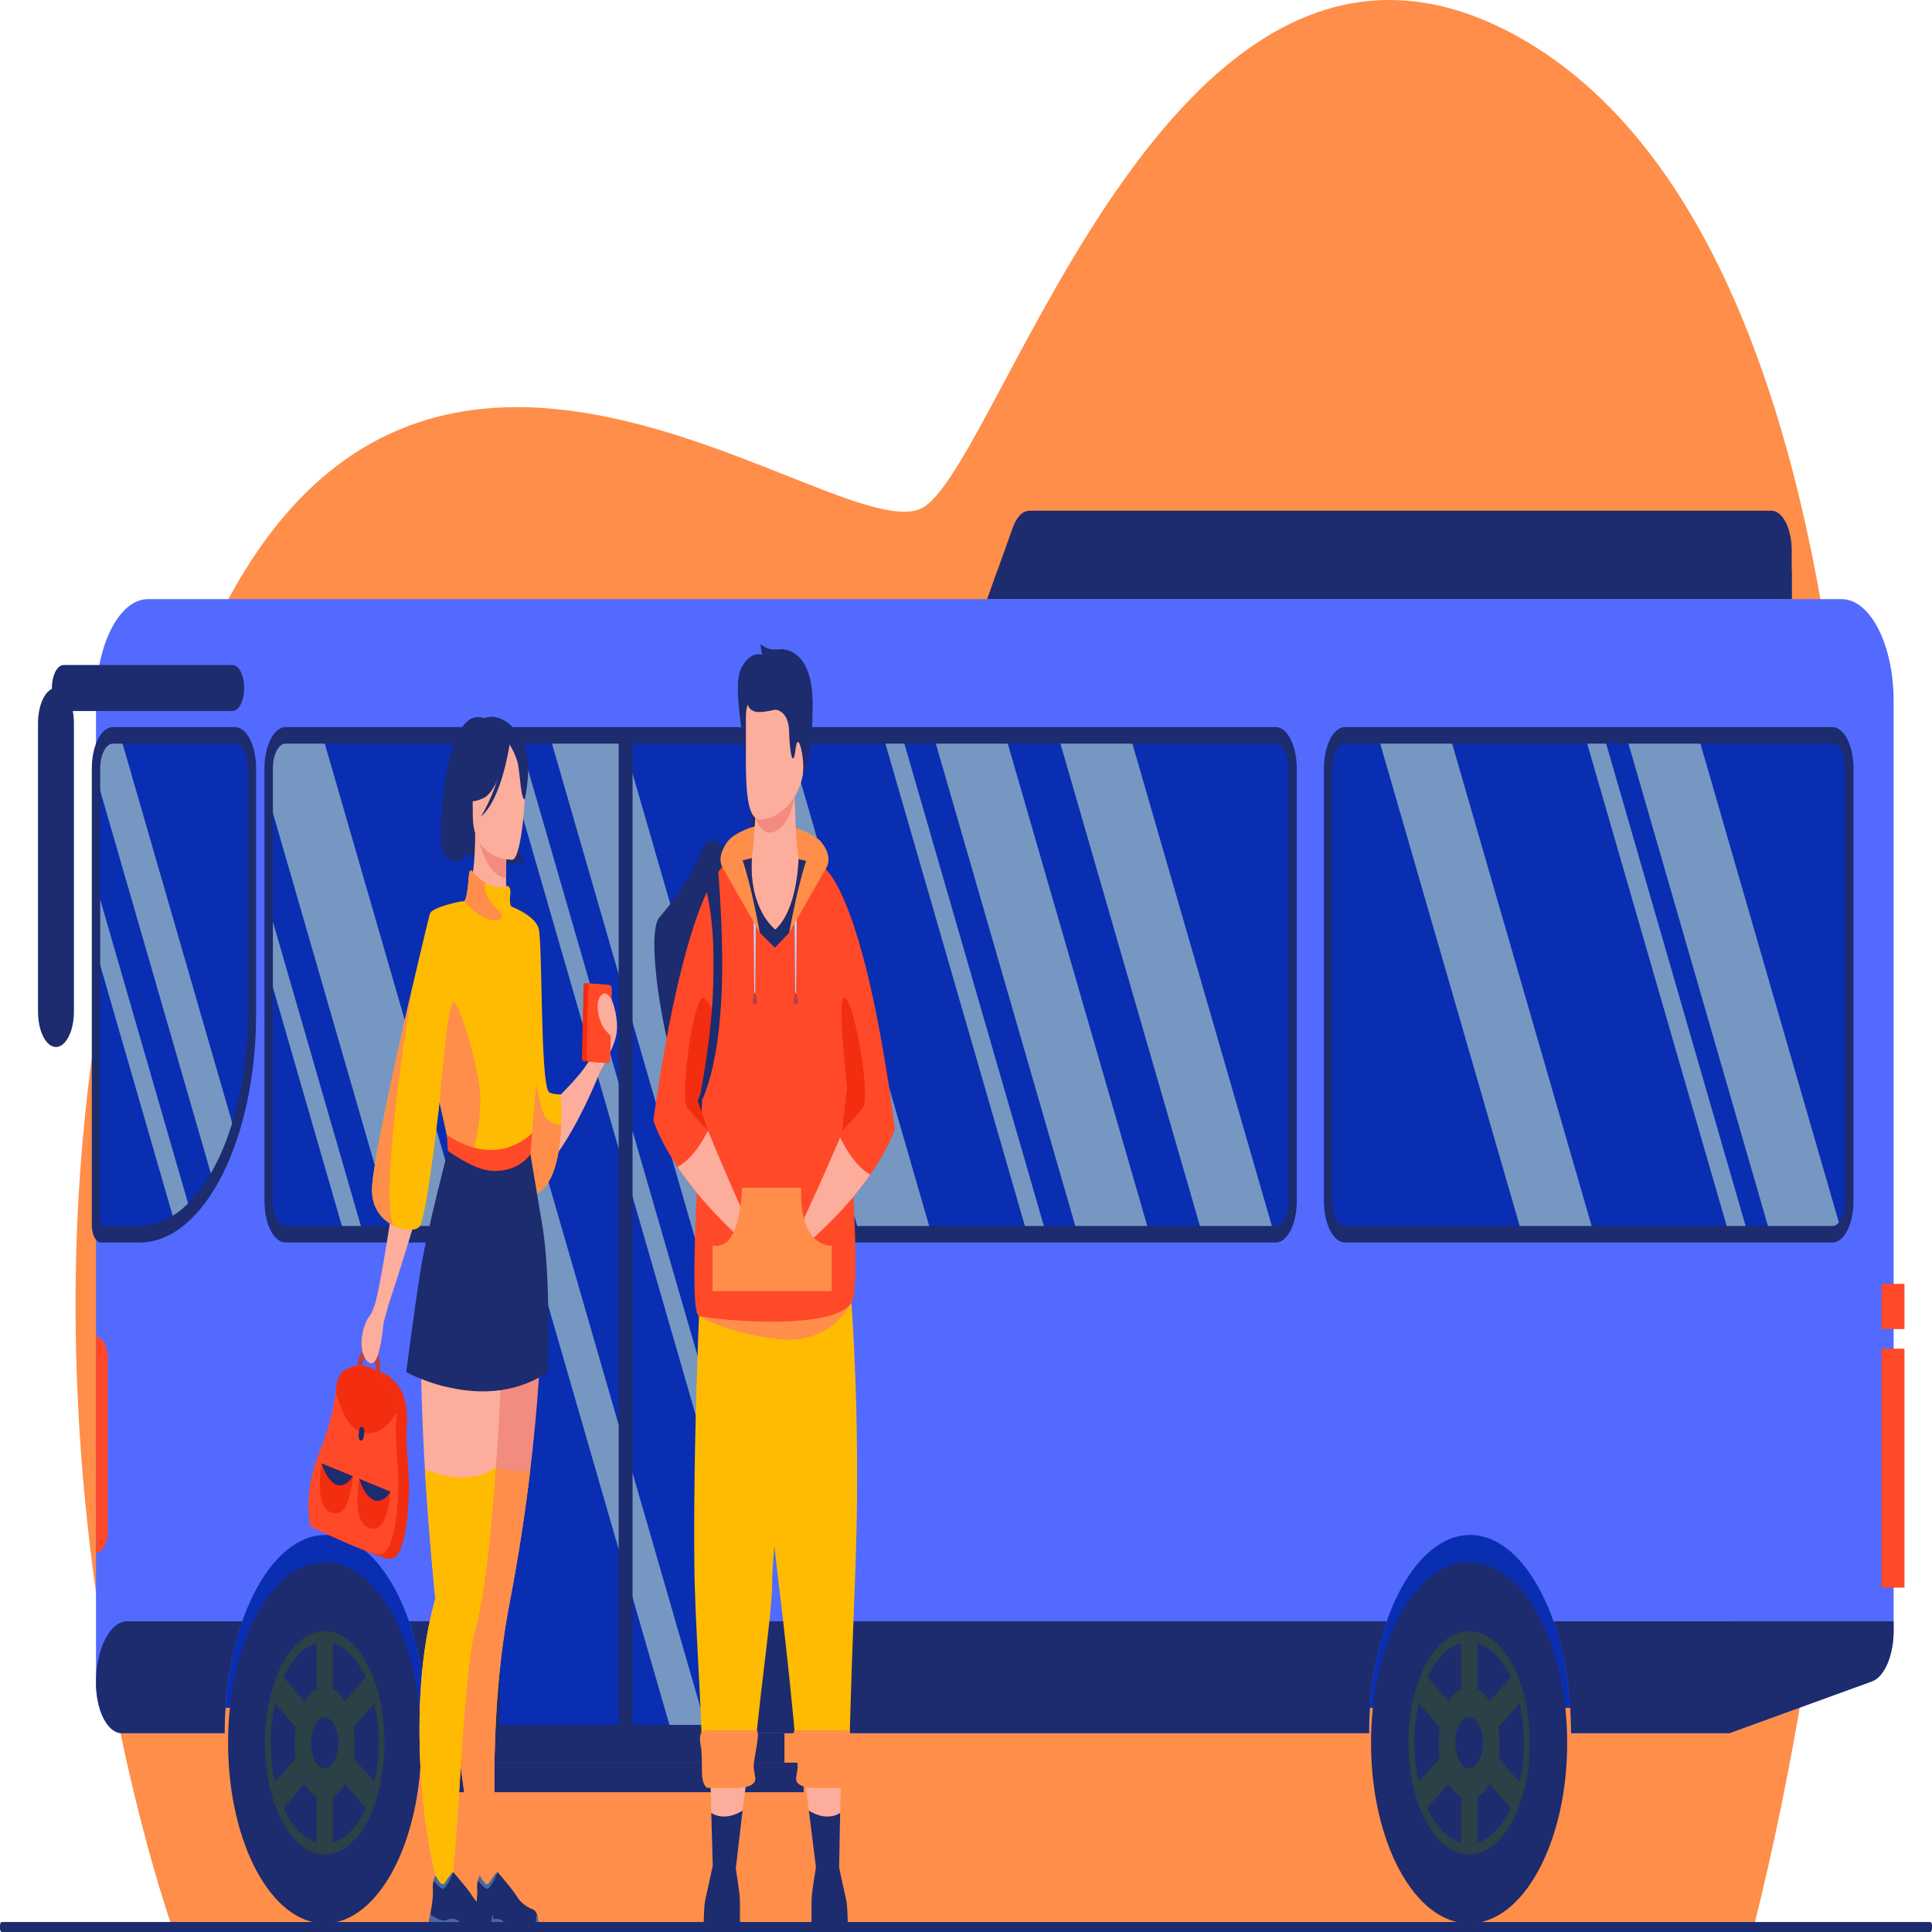
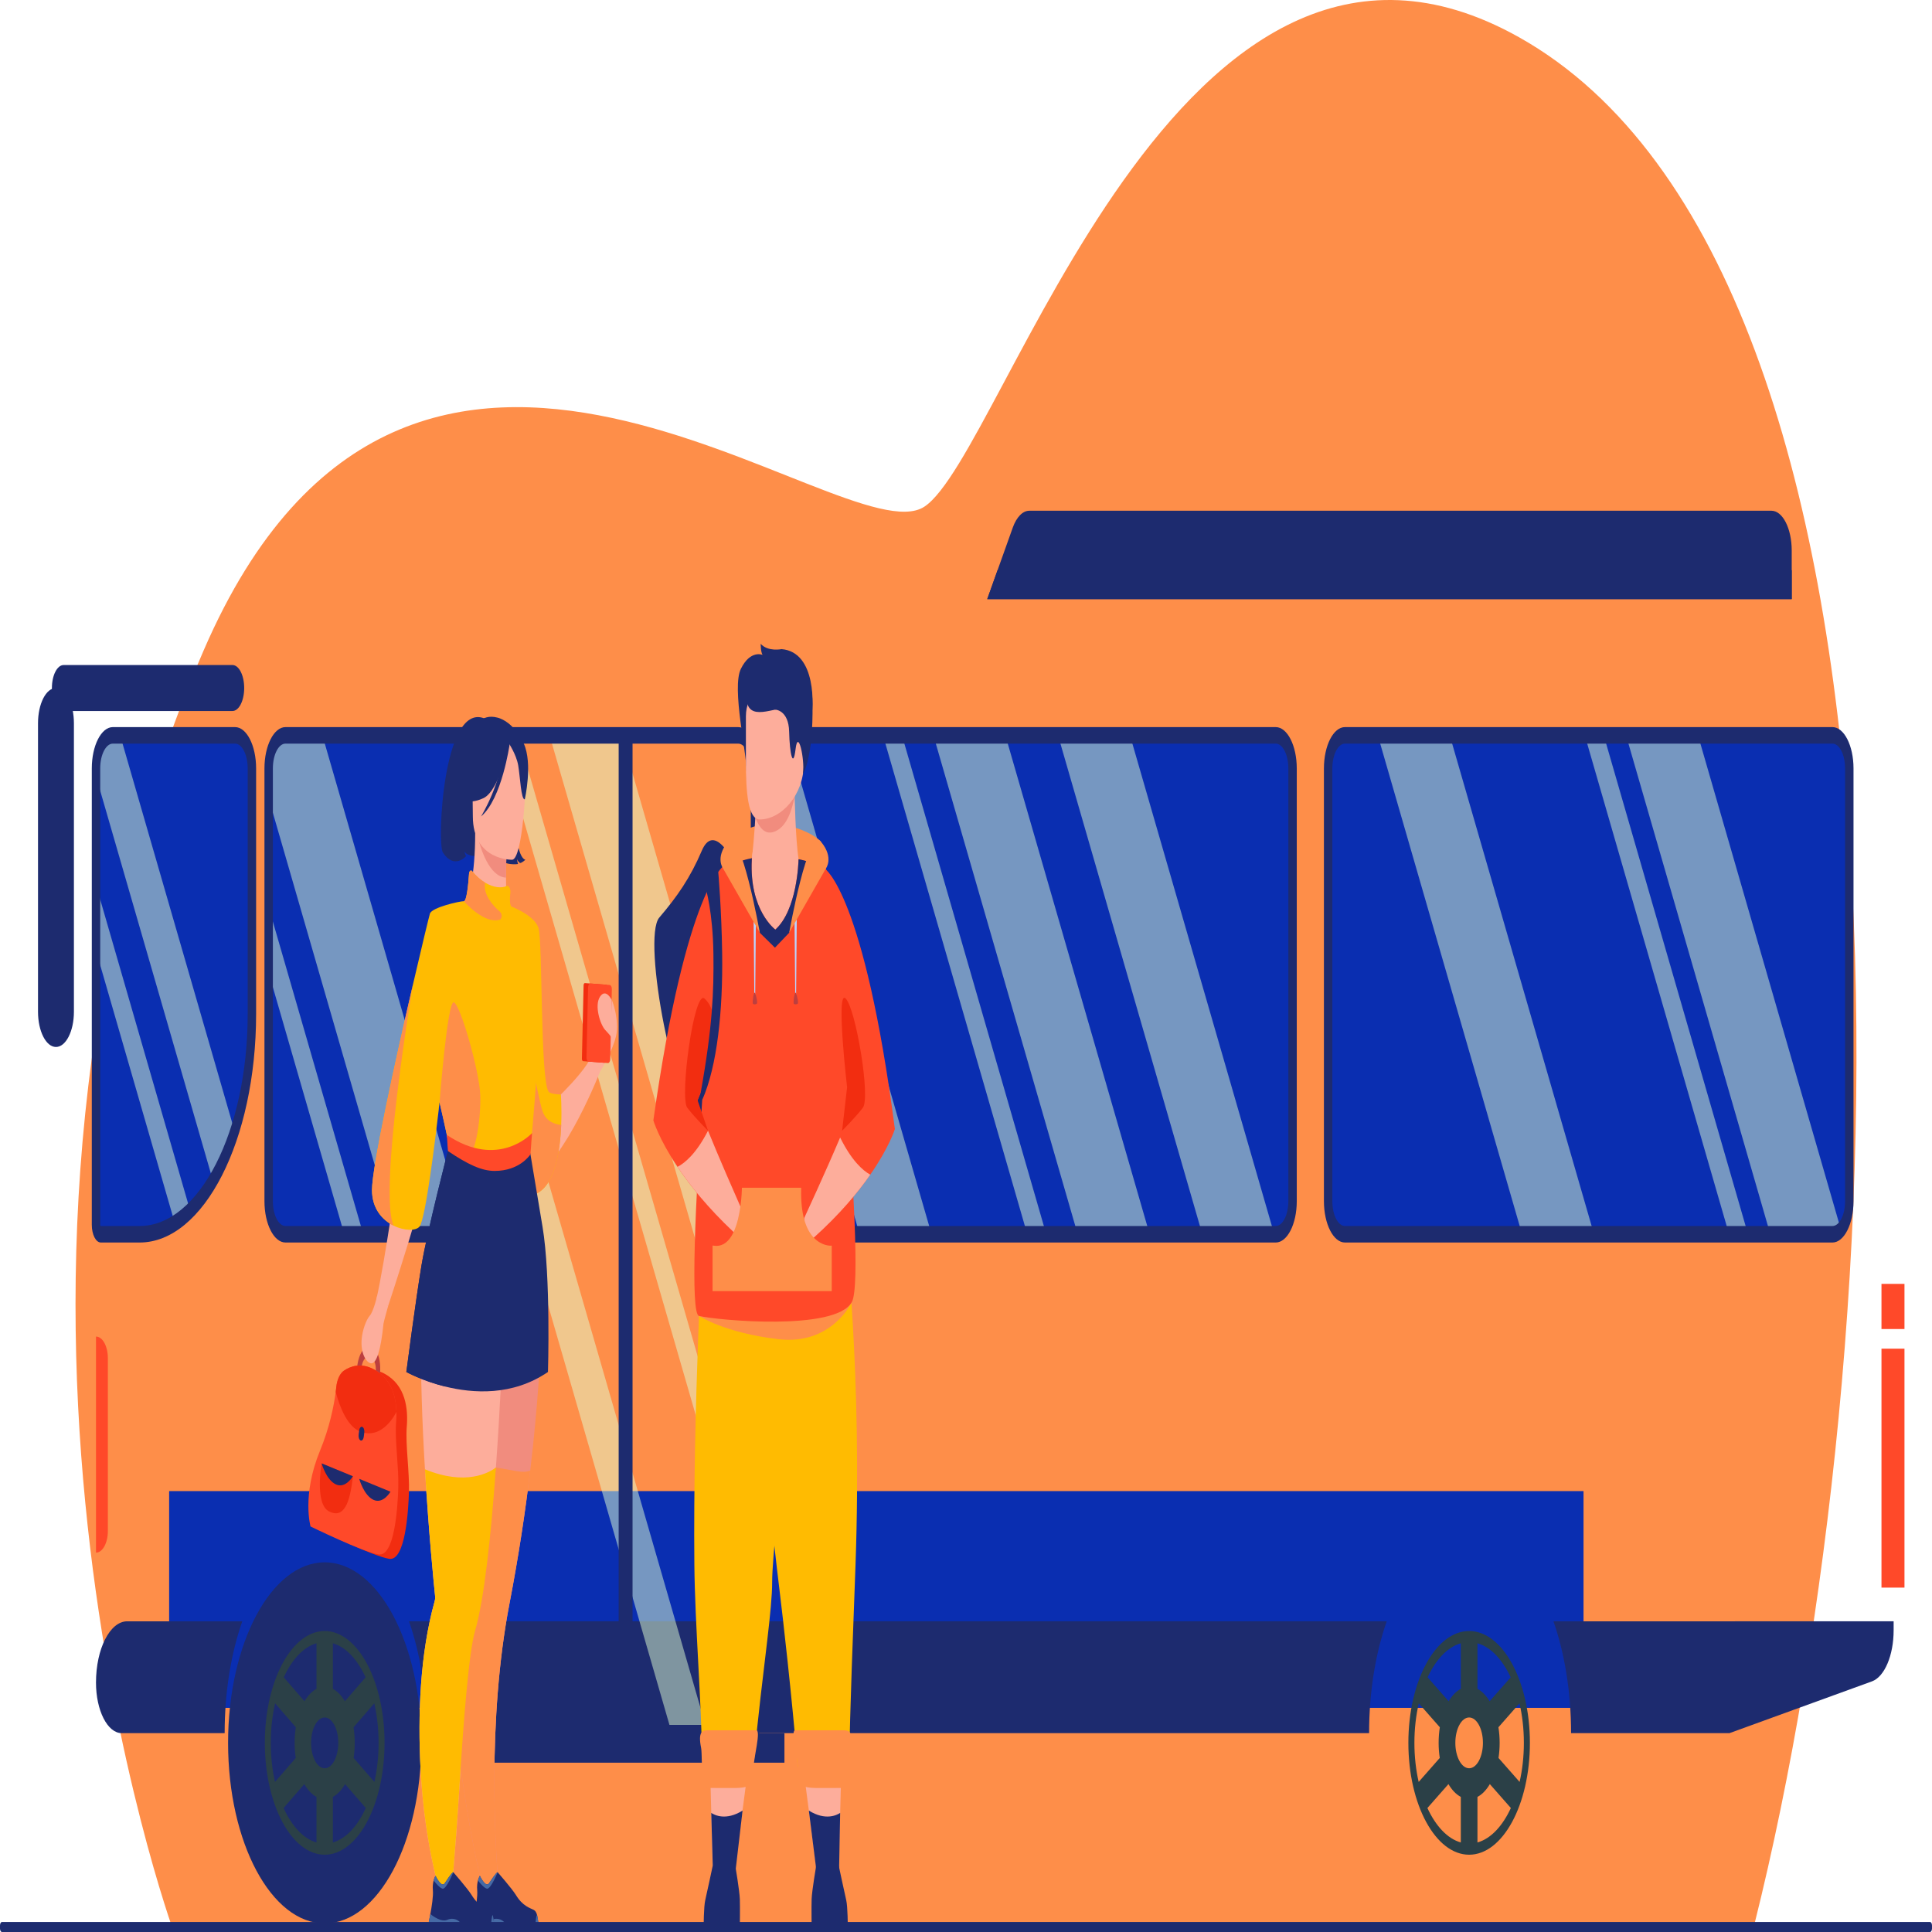
<svg xmlns="http://www.w3.org/2000/svg" width="512" height="512" viewBox="0 0 512 512" fill="none">
  <path d="M46.056 512C46.056 512 -17.5 337.625 53.966 172.374C109.105 44.873 223.722 148.276 244.973 134.27C266.222 120.263 311.983 -40.918 402.542 9.86C514.655 72.725 503.599 355.558 464.95 509.899L46.056 512Z" fill="#FE8E49" />
  <path d="M44.824 452.598L419.652 452.598V395.155L44.824 395.155V452.598Z" fill="#0A2EB1" />
  <path d="M86.045 509.719C100.183 509.719 111.645 488.3 111.645 461.877C111.645 435.455 100.183 414.036 86.045 414.036C71.906 414.036 60.444 435.455 60.444 461.877C60.444 488.3 71.906 509.719 86.045 509.719Z" fill="#1D2B6F" />
  <path d="M70.185 461.878C70.185 478.249 77.286 491.52 86.046 491.52C94.805 491.52 101.907 478.249 101.907 461.878C101.907 445.508 94.805 432.237 86.046 432.237C77.286 432.237 70.185 445.508 70.185 461.878ZM83.873 447.561C82.676 448.195 81.593 449.334 80.697 450.852L75.2 444.508C77.374 439.771 80.418 436.47 83.873 435.485V447.561H83.873ZM96.891 444.509L91.394 450.853C90.498 449.334 89.415 448.195 88.218 447.562V435.486C91.672 436.47 94.717 439.772 96.891 444.509ZM93.716 465.879C93.905 464.606 94.009 463.265 94.009 461.878C94.009 460.443 93.898 459.056 93.695 457.742L99.19 451.4C99.925 454.617 100.333 458.158 100.333 461.878C100.333 465.55 99.936 469.047 99.219 472.231L93.716 465.879ZM88.218 476.195C89.44 475.549 90.542 474.374 91.449 472.807L96.939 479.144C94.762 483.937 91.698 487.279 88.218 488.271V476.195ZM86.046 468.608C84.057 468.608 82.445 465.595 82.445 461.878C82.445 458.162 84.057 455.149 86.046 455.149C88.034 455.149 89.647 458.162 89.647 461.878C89.647 465.595 88.034 468.608 86.046 468.608ZM75.152 479.144L80.643 472.807C81.549 474.374 82.651 475.549 83.873 476.195V488.271C80.394 487.279 77.329 483.937 75.152 479.144ZM72.873 472.231C72.155 469.047 71.758 465.55 71.758 461.878C71.758 458.158 72.166 454.617 72.902 451.4L78.396 457.742C78.193 459.056 78.082 460.443 78.082 461.878C78.082 463.265 78.186 464.606 78.376 465.879L72.873 472.231Z" fill="#2B4047" />
-   <path d="M389.329 509.72C403.683 509.72 415.32 488.301 415.32 461.878C415.32 435.456 403.683 414.037 389.329 414.037C374.975 414.037 363.339 435.456 363.339 461.878C363.339 488.301 374.975 509.72 389.329 509.72Z" fill="#1D2B6F" />
  <path d="M373.233 461.878C373.233 478.249 380.443 491.52 389.336 491.52C398.23 491.52 405.439 478.249 405.439 461.878C405.439 445.508 398.23 432.237 389.336 432.237C380.443 432.237 373.233 445.508 373.233 461.878ZM387.131 447.561C385.915 448.194 384.816 449.333 383.906 450.852L378.325 444.508C380.533 439.771 383.624 436.47 387.131 435.485V447.561ZM400.347 444.509L394.767 450.853C393.857 449.334 392.757 448.195 391.542 447.562V435.486C395.049 436.47 398.14 439.772 400.347 444.509ZM397.123 465.879C397.316 464.605 397.421 463.265 397.421 461.878C397.421 460.443 397.309 459.056 397.102 457.742L402.681 451.4C403.427 454.617 403.841 458.158 403.841 461.878C403.841 465.55 403.438 469.047 402.71 472.231L397.123 465.879ZM391.542 476.195C392.782 475.549 393.901 474.374 394.822 472.808L400.396 479.145C398.185 483.938 395.075 487.28 391.542 488.272L391.542 476.195ZM389.336 468.608C387.317 468.608 385.681 465.595 385.681 461.878C385.681 458.162 387.317 455.149 389.336 455.149C391.355 455.149 392.992 458.162 392.992 461.878C392.992 465.595 391.355 468.608 389.336 468.608ZM378.277 479.144L383.851 472.807C384.772 474.374 385.891 475.549 387.131 476.194V488.271C383.598 487.279 380.487 483.937 378.277 479.144ZM375.963 472.231C375.234 469.047 374.831 465.55 374.831 461.878C374.831 458.158 375.246 454.617 375.992 451.4L381.57 457.742C381.364 459.056 381.252 460.443 381.252 461.878C381.252 463.265 381.357 464.606 381.55 465.879L375.963 472.231Z" fill="#2B4047" />
  <path d="M261.628 158.774H474.823V145.879C474.823 140.064 472.422 135.351 469.459 135.351H272.779C271.03 135.351 269.39 137.026 268.386 139.839L261.628 158.774Z" fill="#1D2B6F" />
  <path d="M474.823 151.109V158.775H261.628L264.364 151.109H474.823Z" fill="#1D2B6F" />
-   <path d="M39.22 158.774H488.054C495.664 158.774 501.833 170.882 501.833 185.819V432.042C501.833 438.679 499.42 444.371 496.095 445.579L458.318 459.306H416.349C416.349 430.297 404.368 406.782 389.589 406.782C374.809 406.782 362.827 430.298 362.827 459.306H113.059C113.059 430.297 101.078 406.782 86.299 406.782C71.519 406.782 59.538 430.298 59.538 459.306H32.27C28.499 459.306 25.441 453.306 25.441 445.904V185.818C25.441 170.882 31.61 158.774 39.22 158.774Z" fill="#536AFF" />
  <path d="M64.202 429.664C61.258 438.1 59.535 448.307 59.535 459.305H32.267C28.495 459.305 25.439 453.305 25.439 445.903C25.439 436.934 29.143 429.664 33.712 429.664H64.202Z" fill="#1D2B6F" />
  <path d="M501.832 429.663V432.041C501.832 438.678 499.42 444.37 496.095 445.578L458.317 459.305H416.349C416.349 448.307 414.626 438.1 411.682 429.664L501.832 429.663Z" fill="#1D2B6F" />
  <path d="M367.493 429.663C364.549 438.1 362.826 448.307 362.826 459.304H113.058C113.058 448.307 111.335 438.1 108.391 429.663H367.493Z" fill="#1D2B6F" />
  <path d="M498.611 420.734H504.706V357.413H498.611V420.734Z" fill="#FF4929" />
  <path d="M498.611 352.207H504.706V340.243H498.611V352.207Z" fill="#FF4929" />
  <path d="M25.441 411.464C27.176 411.464 28.583 408.909 28.583 405.757V359.911C28.583 356.759 27.176 354.204 25.441 354.204V411.464Z" fill="#FF4929" />
  <path d="M337.905 327.093H209.062C206.501 327.093 204.426 323.322 204.426 318.671V203.302C204.426 198.65 206.501 194.879 209.062 194.879H337.905C340.465 194.879 342.541 198.65 342.541 203.302V318.671C342.541 323.322 340.465 327.093 337.905 327.093Z" fill="#1D2B6F" />
  <path d="M123.028 327.093H75.833C73.273 327.093 71.197 323.322 71.197 318.671V203.302C71.197 198.65 73.273 194.879 75.833 194.879H123.028C125.588 194.879 127.663 198.65 127.663 203.302V318.671C127.663 323.322 125.588 327.093 123.028 327.093Z" fill="#1D2B6F" />
  <path d="M35.835 327.093H25.441V203.302C25.441 198.65 27.517 194.879 30.077 194.879H62.12C64.68 194.879 66.756 198.65 66.756 203.302V270.919C66.756 301.943 52.912 327.093 35.835 327.093Z" fill="#1D2B6F" />
  <path d="M337.905 327.093H209.062C206.501 327.093 204.426 323.322 204.426 318.671V203.302C204.426 198.65 206.501 194.879 209.062 194.879H337.905C340.465 194.879 342.541 198.65 342.541 203.302V318.671C342.541 323.322 340.465 327.093 337.905 327.093Z" fill="#0A2EB1" />
  <path d="M123.028 327.093H75.833C73.273 327.093 71.197 323.322 71.197 318.671V203.302C71.197 198.65 73.273 194.879 75.833 194.879H123.028C125.588 194.879 127.663 198.65 127.663 203.302V318.671C127.663 323.322 125.588 327.093 123.028 327.093Z" fill="#0A2EB1" />
  <path d="M35.835 327.093H25.441V203.302C25.441 198.65 27.517 194.879 30.077 194.879H62.12C64.68 194.879 66.756 198.65 66.756 203.302V270.919C66.756 301.943 52.912 327.093 35.835 327.093Z" fill="#0A2EB1" />
  <path d="M485.449 327.093H356.606C354.045 327.093 351.97 323.322 351.97 318.671V203.302C351.97 198.65 354.045 194.879 356.606 194.879H485.449C488.009 194.879 490.085 198.65 490.085 203.302V318.671C490.085 323.322 488.009 327.093 485.449 327.093Z" fill="#1D2B6F" />
  <path d="M485.449 327.093H356.606C354.045 327.093 351.97 323.322 351.97 318.671V203.302C351.97 198.65 354.045 194.879 356.606 194.879H485.449C488.009 194.879 490.085 198.65 490.085 203.302V318.671C490.085 323.322 488.009 327.093 485.449 327.093Z" fill="#0A2EB1" />
-   <path d="M135.851 194.879H169.223H173.172H195.617C198.08 194.879 200.077 198.798 200.077 203.633V459.306H173.172H169.223H131.391V203.633C131.391 198.798 133.387 194.879 135.851 194.879Z" fill="#0A2EB1" />
  <mask id="mask0_65_3154" style="mask-type:luminance" maskUnits="userSpaceOnUse" x="204" y="194" width="139" height="134">
    <path d="M337.905 327.093H209.062C206.501 327.093 204.426 323.322 204.426 318.671V203.302C204.426 198.65 206.501 194.879 209.062 194.879H337.905C340.465 194.879 342.541 198.65 342.541 203.302V318.671C342.541 323.322 340.465 327.093 337.905 327.093Z" fill="white" />
  </mask>
  <g mask="url(#mask0_65_3154)">
    <path opacity="0.5" d="M339.567 399.514H358.634L274.676 109.162H255.609L339.567 399.514Z" fill="#E3FFD2" />
  </g>
  <mask id="mask1_65_3154" style="mask-type:luminance" maskUnits="userSpaceOnUse" x="204" y="194" width="139" height="134">
    <path d="M337.905 327.093H209.062C206.501 327.093 204.426 323.322 204.426 318.671V203.302C204.426 198.65 206.501 194.879 209.062 194.879H337.905C340.465 194.879 342.541 198.65 342.541 203.302V318.671C342.541 323.322 340.465 327.093 337.905 327.093Z" fill="white" />
  </mask>
  <g mask="url(#mask1_65_3154)">
    <path opacity="0.5" d="M308.467 406.163H327.533L243.575 115.81H224.509L308.467 406.163Z" fill="#E3FFD2" />
  </g>
  <mask id="mask2_65_3154" style="mask-type:luminance" maskUnits="userSpaceOnUse" x="204" y="194" width="139" height="134">
    <path d="M337.905 327.093H209.062C206.501 327.093 204.426 323.322 204.426 318.671V203.302C204.426 198.65 206.501 194.879 209.062 194.879H337.905C340.465 194.879 342.541 198.65 342.541 203.302V318.671C342.541 323.322 340.465 327.093 337.905 327.093Z" fill="white" />
  </mask>
  <g mask="url(#mask2_65_3154)">
    <path opacity="0.5" d="M252.382 412.071H271.448L187.49 121.719H168.424L252.382 412.071Z" fill="#E3FFD2" />
  </g>
  <mask id="mask3_65_3154" style="mask-type:luminance" maskUnits="userSpaceOnUse" x="204" y="194" width="139" height="134">
    <path d="M337.905 327.093H209.062C206.501 327.093 204.426 323.322 204.426 318.671V203.302C204.426 198.65 206.501 194.879 209.062 194.879H337.905C340.465 194.879 342.541 198.65 342.541 203.302V318.671C342.541 323.322 340.465 327.093 337.905 327.093Z" fill="white" />
  </mask>
  <g mask="url(#mask3_65_3154)">
    <path opacity="0.5" d="M296.638 411.465H301.665L217.707 121.112H212.68L296.638 411.465Z" fill="#E3FFD2" />
  </g>
  <mask id="mask4_65_3154" style="mask-type:luminance" maskUnits="userSpaceOnUse" x="71" y="194" width="57" height="134">
    <path d="M123.022 327.091H75.827C73.267 327.091 71.191 323.32 71.191 318.669V203.3C71.191 198.648 73.267 194.878 75.827 194.878H123.022C125.582 194.878 127.658 198.649 127.658 203.3V318.669C127.658 323.32 125.582 327.091 123.022 327.091Z" fill="white" />
  </mask>
  <g mask="url(#mask4_65_3154)">
    <path opacity="0.5" d="M121.226 384.558H140.292L56.334 94.205H37.268L121.226 384.558Z" fill="#E3FFD2" />
  </g>
  <mask id="mask5_65_3154" style="mask-type:luminance" maskUnits="userSpaceOnUse" x="71" y="194" width="57" height="134">
    <path d="M123.022 327.091H75.827C73.267 327.091 71.191 323.32 71.191 318.669V203.3C71.191 198.648 73.267 194.878 75.827 194.878H123.022C125.582 194.878 127.658 198.649 127.658 203.3V318.669C127.658 323.32 125.582 327.091 123.022 327.091Z" fill="white" />
  </mask>
  <g mask="url(#mask5_65_3154)">
    <path opacity="0.5" d="M109.394 389.86H114.421L30.463 99.507H25.436L109.394 389.86Z" fill="#E3FFD2" />
  </g>
  <mask id="mask6_65_3154" style="mask-type:luminance" maskUnits="userSpaceOnUse" x="25" y="194" width="42" height="134">
    <path d="M35.828 327.091H25.434V203.3C25.434 198.648 27.509 194.877 30.07 194.877H62.112C64.672 194.877 66.748 198.648 66.748 203.3V270.917C66.748 301.941 52.904 327.091 35.828 327.091Z" fill="white" />
  </mask>
  <g mask="url(#mask6_65_3154)">
    <path opacity="0.5" d="M75.627 379.256H85.16L1.202 88.903H-8.331L75.627 379.256Z" fill="#E3FFD2" />
  </g>
  <mask id="mask7_65_3154" style="mask-type:luminance" maskUnits="userSpaceOnUse" x="25" y="194" width="42" height="134">
    <path d="M35.828 327.091H25.434V203.3C25.434 198.648 27.509 194.877 30.07 194.877H62.112C64.672 194.877 66.748 198.648 66.748 203.3V270.917C66.748 301.941 52.904 327.091 35.828 327.091Z" fill="white" />
  </mask>
  <g mask="url(#mask7_65_3154)">
    <path opacity="0.5" d="M63.798 384.558H68.825L-15.133 94.205H-20.16L63.798 384.558Z" fill="#E3FFD2" />
  </g>
  <mask id="mask8_65_3154" style="mask-type:luminance" maskUnits="userSpaceOnUse" x="351" y="194" width="140" height="134">
    <path d="M485.454 327.091H356.611C354.05 327.091 351.975 323.32 351.975 318.669V203.3C351.975 198.648 354.05 194.878 356.611 194.878H485.454C488.014 194.878 490.09 198.649 490.09 203.3V318.669C490.09 323.32 488.014 327.091 485.454 327.091Z" fill="white" />
  </mask>
  <g mask="url(#mask8_65_3154)">
    <path opacity="0.5" d="M489.21 396.45H508.277L424.319 106.097H405.252L489.21 396.45Z" fill="#E3FFD2" />
  </g>
  <mask id="mask9_65_3154" style="mask-type:luminance" maskUnits="userSpaceOnUse" x="351" y="194" width="140" height="134">
    <path d="M485.454 327.091H356.611C354.05 327.091 351.975 323.32 351.975 318.669V203.3C351.975 198.648 354.05 194.878 356.611 194.878H485.454C488.014 194.878 490.09 198.649 490.09 203.3V318.669C490.09 323.32 488.014 327.091 485.454 327.091Z" fill="white" />
  </mask>
  <g mask="url(#mask9_65_3154)">
    <path opacity="0.5" d="M423.424 396.45H442.49L358.532 106.097H339.466L423.424 396.45Z" fill="#E3FFD2" />
  </g>
  <mask id="mask10_65_3154" style="mask-type:luminance" maskUnits="userSpaceOnUse" x="351" y="194" width="140" height="134">
    <path d="M485.454 327.091H356.611C354.05 327.091 351.975 323.32 351.975 318.669V203.3C351.975 198.648 354.05 194.878 356.611 194.878H485.454C488.014 194.878 490.09 198.649 490.09 203.3V318.669C490.09 323.32 488.014 327.091 485.454 327.091Z" fill="white" />
  </mask>
  <g mask="url(#mask10_65_3154)">
    <path opacity="0.5" d="M478.278 396.45H483.298L399.34 106.097H394.32L478.278 396.45Z" fill="#E3FFD2" />
  </g>
  <mask id="mask11_65_3154" style="mask-type:luminance" maskUnits="userSpaceOnUse" x="131" y="194" width="70" height="266">
    <path d="M135.851 194.879H169.223H173.172H195.617C198.08 194.879 200.077 198.798 200.077 203.633V459.306H173.172H169.223H131.391V203.633C131.391 198.798 133.387 194.879 135.851 194.879Z" fill="white" />
  </mask>
  <g mask="url(#mask11_65_3154)">
    <path opacity="0.5" d="M224.467 467.464H243.533L159.575 177.112H140.509L224.467 467.464Z" fill="#E3FFD2" />
  </g>
  <mask id="mask12_65_3154" style="mask-type:luminance" maskUnits="userSpaceOnUse" x="131" y="194" width="70" height="266">
    <path d="M135.851 194.879H169.223H173.172H195.617C198.08 194.879 200.077 198.798 200.077 203.633V459.306H173.172H169.223H131.391V203.633C131.391 198.798 133.387 194.879 135.851 194.879Z" fill="white" />
  </mask>
  <g mask="url(#mask12_65_3154)">
    <path opacity="0.5" d="M212.638 472.766H217.665L133.707 182.414H128.68L212.638 472.766Z" fill="#E3FFD2" />
  </g>
  <mask id="mask13_65_3154" style="mask-type:luminance" maskUnits="userSpaceOnUse" x="131" y="194" width="70" height="266">
    <path d="M135.851 194.879H169.223H173.172H195.617C198.08 194.879 200.077 198.798 200.077 203.633V459.306H173.172H169.223H131.391V203.633C131.391 198.798 133.387 194.879 135.851 194.879Z" fill="white" />
  </mask>
  <g mask="url(#mask13_65_3154)">
    <path opacity="0.5" d="M178.871 462.162H188.404L104.446 171.81H94.913L178.871 462.162Z" fill="#E3FFD2" />
  </g>
  <path d="M163.953 459.306H167.632L167.632 194.879H163.953L163.953 459.306Z" fill="#1D2B6F" />
  <path d="M350.854 318.338V203.633C350.854 197.599 353.355 192.69 356.43 192.69H485.624C488.699 192.69 491.2 197.599 491.2 203.633V318.338C491.2 324.372 488.699 329.28 485.624 329.28H356.43C353.356 329.28 350.854 324.372 350.854 318.338ZM356.43 197.068C354.585 197.068 353.085 200.013 353.085 203.633V318.338C353.085 321.959 354.585 324.904 356.43 324.904H485.625C487.469 324.904 488.97 321.959 488.97 318.338V203.633C488.97 200.012 487.469 197.067 485.625 197.067H356.43V197.068Z" fill="#1D2B6F" />
  <path d="M203.312 318.338V203.633C203.312 197.599 205.812 192.69 208.887 192.69H338.082C341.156 192.69 343.657 197.599 343.657 203.633V318.338C343.657 324.372 341.156 329.28 338.082 329.28H208.887C205.813 329.28 203.312 324.372 203.312 318.338ZM208.887 197.068C207.042 197.068 205.542 200.013 205.542 203.633V318.338C205.542 321.959 207.042 324.904 208.887 324.904H338.082C339.927 324.904 341.427 321.959 341.427 318.338V203.633C341.427 200.012 339.927 197.067 338.082 197.067H208.887V197.068Z" fill="#1D2B6F" />
  <path d="M130.276 203.633C130.276 197.599 132.777 192.69 135.852 192.69H195.618C198.692 192.69 201.193 197.599 201.193 203.633V461.493H130.276V203.633ZM198.963 203.633C198.963 200.012 197.462 197.067 195.617 197.067H135.852C134.007 197.067 132.507 200.012 132.507 203.633V457.116H198.963L198.963 203.633Z" fill="#1D2B6F" />
  <path d="M70.083 318.338V203.633C70.083 197.599 72.584 192.69 75.658 192.69H123.204C126.278 192.69 128.779 197.599 128.779 203.633V318.338C128.779 324.372 126.278 329.28 123.204 329.28H75.658C72.584 329.28 70.083 324.372 70.083 318.338ZM75.658 197.068C73.814 197.068 72.313 200.013 72.313 203.633V318.338C72.313 321.959 73.814 324.904 75.658 324.904H123.204C125.049 324.904 126.549 321.959 126.549 318.338V203.633C126.549 200.012 125.049 197.067 123.204 197.067H75.658V197.068Z" fill="#1D2B6F" />
  <path d="M24.327 324.579V203.633C24.327 197.599 26.828 192.69 29.902 192.69H62.297C65.371 192.69 67.872 197.599 67.872 203.633V268.704C67.872 302.106 54.027 329.28 37.008 329.28H26.723C25.402 329.28 24.327 327.171 24.327 324.579ZM29.902 197.068C28.058 197.068 26.557 200.013 26.557 203.633V324.58C26.557 324.758 26.631 324.904 26.723 324.904H37.008C52.797 324.904 65.642 299.693 65.642 268.705V203.633C65.642 200.012 64.141 197.067 62.297 197.067H29.902V197.068Z" fill="#1D2B6F" />
  <path d="M123.698 467.131H207.883V459.306H123.698V467.131Z" fill="#1D2B6F" />
-   <path d="M118.608 474.954H212.972V467.13H118.608V474.954Z" fill="#1D2B6F" />
+   <path d="M118.608 474.954H212.972V467.13V474.954Z" fill="#1D2B6F" />
  <path d="M14.831 277.459C17.458 277.459 19.588 273.278 19.588 268.121V191.669C19.588 186.512 17.458 182.332 14.831 182.332C12.203 182.332 10.073 186.513 10.073 191.669V268.121C10.073 273.278 12.203 277.459 14.831 277.459Z" fill="#1D2B6F" />
  <path d="M16.859 188.424H61.609C63.323 188.424 64.713 185.697 64.713 182.332C64.713 178.968 63.323 176.241 61.609 176.241H16.859C15.145 176.241 13.756 178.969 13.756 182.332C13.756 185.696 15.145 188.424 16.859 188.424Z" fill="#1D2B6F" />
  <path d="M212.905 468.736L214.356 479.822L216.281 494.524H222.296L222.654 480.44L222.931 469.577L212.905 468.736Z" fill="#FDAD9B" />
  <path d="M193.843 227.434C193.843 227.434 189.084 218.182 185.989 225.437C182.895 232.691 179.465 237.589 174.716 243.168C169.968 248.748 179.231 295.958 185.18 295.059C191.128 294.16 215.08 256.205 193.843 227.434Z" fill="#1D2B6F" />
  <path d="M217.541 223.034C216.353 221.421 205.414 214.599 194.749 221.308C184.084 228.019 203.01 246.71 203.01 246.71L209.144 247.19L217.541 223.034Z" fill="#FE8E49" />
  <path d="M224.674 510.675C224.674 510.675 224.674 505.324 224.254 503.545C223.834 501.767 222.296 494.524 222.296 494.524H216.281C216.281 494.524 215.161 501.131 215.092 503.292C215.022 505.452 215.092 510.675 215.092 510.675H224.674Z" fill="#1D2B6F" />
  <path d="M186.481 510.675C186.481 510.675 186.481 505.324 186.901 503.545C187.321 501.767 188.86 494.524 188.86 494.524H194.875C194.875 494.524 195.994 501.131 196.064 503.292C196.134 505.452 196.064 510.675 196.064 510.675H186.481Z" fill="#1D2B6F" />
  <path d="M210.58 210.398C210.58 210.398 210.792 222.31 211.631 227.647L218.274 253.66L193.269 242.864L199.232 227.895C199.232 227.895 201.033 211.923 200.088 206.014C199.144 200.105 210.58 210.398 210.58 210.398Z" fill="#FDAD9B" />
  <path d="M210.614 211.074C209.899 214.411 208.589 219.409 204.912 220.501C200.312 221.867 199.26 212.609 199.26 212.609L210.614 211.074Z" fill="#F18C7E" />
  <path d="M212.84 205.042C212.84 205.042 214.043 194.133 214.882 190.829C215.721 187.525 216.42 172.786 207.118 172.023C207.118 172.023 203.551 172.786 201.592 170.626C201.592 170.626 201.592 172.786 202.082 173.548C202.082 173.548 198.864 172.15 196.346 177.232C193.828 182.315 198.025 200.105 197.815 204.298L212.84 205.042Z" fill="#1D2B6F" />
  <path d="M201.353 217.159C207.179 217.16 213.004 210.543 213.004 202.458V189.843C213.004 186.891 211.871 184.476 210.486 184.476H200.19C198.805 184.476 197.672 186.891 197.672 189.843V201.744C197.672 210.222 198.258 217.159 201.353 217.159Z" fill="#FDAD9B" />
  <path d="M213.005 196.58C213.005 196.58 212.991 188.999 209.686 187.834C206.381 186.668 198.984 191.529 197.935 186.001C196.886 180.474 212.232 180.569 213.005 184.094C213.778 187.621 213.005 196.58 213.005 196.58Z" fill="#1D2B6F" />
  <path d="M201.484 327.945C199.828 318.584 199.861 366.694 206.507 420.809C207.521 429.068 209.792 448.983 211.422 468.257H225.037C225.225 452.692 226.144 430.966 226.722 414.692C228.536 363.681 223.92 325.401 223.92 325.401L201.484 327.945Z" fill="#FFBB01" />
  <path d="M184.012 414.691C184.162 430.288 185.905 451.007 186.063 466.195H199.876C200.804 455.17 202.278 443.818 203.337 434.659C204.091 428.156 204.635 422.761 204.627 419.371C204.611 412.747 206.918 393.644 208.291 376.8C208.293 376.775 208.295 376.753 208.297 376.732C208.35 376.085 208.402 375.438 208.452 374.798C210.292 351.12 209.642 327.946 209.642 327.946L186.336 325.3C186.336 325.3 183.612 373.094 184.012 414.691Z" fill="#FFBB01" />
  <path d="M225.765 345.021C225.765 345.021 220.521 356.562 206.275 354.897C192.029 353.23 185.232 348.726 185.232 348.726L225.765 345.021Z" fill="#FE8E49" />
  <path d="M185.231 348.727C189.884 349.877 221.542 352.864 225.763 345.021C229.983 337.174 218.873 230.155 218.873 230.155C218.873 230.155 217.615 229.494 215.492 228.767C214.41 228.397 213.103 228.012 211.625 227.689C211.608 228.523 211.242 241.14 205.476 246.352C205.476 246.352 198.551 241.312 199.229 227.894C199.237 227.736 199.247 227.584 199.259 227.433C198.335 227.613 197.399 227.847 196.459 228.141C194.56 228.735 192.637 229.572 190.729 230.719C190.729 230.719 180.577 347.58 185.231 348.727Z" fill="#FF4929" />
  <path d="M225.498 293.475C225.685 293.92 224.423 297.213 222.643 301.448C218.98 310.145 213.12 322.804 213.12 322.804C213.199 327.095 213.529 329.864 213.529 329.864C221.577 322.954 227.019 316.492 230.627 311.302C235.698 304.002 237.153 299.213 237.153 299.213C229.02 236.718 218.587 230.21 218.587 230.21L215.182 267.869C215.182 267.869 224.928 292.12 225.498 293.475Z" fill="#FF4929" />
  <path d="M196.461 228.142L198.558 239.731L201.354 247.19L205.367 251.144L209.144 247.19L215.493 228.767C214.411 228.397 213.105 228.012 211.627 227.689C211.609 228.523 211.243 241.14 205.478 246.352C205.478 246.352 198.553 241.312 199.231 227.894C199.239 227.736 199.249 227.584 199.261 227.433C198.337 227.614 197.401 227.847 196.461 228.142Z" fill="#1D2B6F" />
  <path d="M213.12 322.806C213.122 322.928 213.124 323.047 213.128 323.165C213.146 323.956 213.171 324.697 213.203 325.369C213.405 325.875 213.628 326.354 213.872 326.8C214.242 327.479 214.641 328.05 215.049 328.532C215.253 328.356 215.457 328.173 215.656 327.993C222.55 321.793 227.346 316.023 230.627 311.304C228.546 310.139 225.629 307.479 222.643 301.447C218.981 310.146 213.12 322.806 213.12 322.806Z" fill="#FDAD9B" />
  <path d="M173.147 296.916C173.147 296.916 174.551 301.755 179.545 309.229C183.097 314.544 188.47 321.194 196.444 328.382C196.444 328.382 196.803 325.626 196.927 321.338C196.927 321.338 191.202 308.478 187.631 299.655C185.896 295.358 184.668 292.022 184.86 291.584C185.314 290.548 191.423 275.951 194.149 269.44C194.939 267.549 195.443 266.342 195.443 266.342L191.993 229.316C191.993 229.316 181.937 234.715 173.147 296.916Z" fill="#FF4929" />
  <path d="M179.546 309.229C182.787 314.075 187.544 320.035 194.407 326.505C194.577 326.663 194.75 326.825 194.924 326.987C195.8 325.063 196.332 322.774 196.657 320.732C196.542 320.473 196.394 320.132 196.212 319.725C194.567 315.998 190.436 306.58 187.633 299.653C184.585 305.58 181.639 308.137 179.546 309.229Z" fill="#FDAD9B" />
  <path d="M199.26 227.433C203.878 226.535 208.211 226.945 211.626 227.689C211.628 227.66 211.628 227.646 211.628 227.646C211.628 227.646 200.182 214.785 199.26 227.433Z" fill="#FDAD9B" />
  <path d="M210.74 263.807H210.975L211.148 243.762H210.555L210.74 263.807Z" fill="#BBD4FF" />
  <path d="M210.999 263.287C211.213 263.873 211.694 265.811 211.375 266.016C211.056 266.221 210.495 266.232 210.345 265.96C210.195 265.687 210.595 262.18 210.999 263.287Z" fill="#BC3F3F" />
  <path d="M199.902 263.807H200.137L200.31 243.762H199.717L199.902 263.807Z" fill="#BBD4FF" />
  <path d="M200.164 263.287C200.378 263.873 200.859 265.811 200.539 266.016C200.22 266.221 199.66 266.232 199.51 265.96C199.36 265.687 199.76 262.18 200.164 263.287Z" fill="#BC3F3F" />
  <path d="M209.143 247.189L218.873 230.154C218.873 230.154 221.064 227.329 217.601 223.105C214.139 218.882 209.143 247.189 209.143 247.189Z" fill="#FE8E49" />
  <path d="M201.357 247.189L191.626 230.154C191.626 230.154 189.435 227.329 192.898 223.105C196.361 218.882 201.357 247.189 201.357 247.189Z" fill="#FE8E49" />
  <path d="M188.837 330.075V342.167H220.422V330.104L220.131 330.121C220.101 330.121 217.761 330.208 215.657 327.994C215.173 327.483 214.7 326.85 214.273 326.067C213.809 325.219 213.428 324.251 213.129 323.166C212.525 320.998 212.253 318.363 212.314 315.293L212.323 314.761H196.607L196.599 315.261C196.599 315.3 196.562 317.249 196.214 319.725C195.911 321.893 195.371 324.463 194.409 326.505C194.235 326.878 194.047 327.234 193.841 327.568C192.621 329.549 191.04 330.412 189.144 330.12L188.837 330.075Z" fill="#FE8E49" />
  <path d="M184.86 291.584C184.86 291.584 193.621 270.7 186.686 264.619C183.933 262.205 180.058 290.865 182.136 293.56C184.213 296.256 187.632 299.653 187.632 299.653L184.86 291.584Z" fill="#F22D10" />
  <path d="M224.49 288.141C224.49 288.141 221.446 261.92 224.117 264.62C226.788 267.321 230.746 290.865 228.668 293.561C226.59 296.257 223.171 299.653 223.171 299.653L224.49 288.141Z" fill="#F22D10" />
  <path d="M186.09 291.522C190.09 282.5 191.585 267.849 191.381 252.73C191.227 241.378 190.371 231.133 190.315 230.774L187.034 235.417C187.047 235.502 188.917 241.713 189.062 252.761C189.194 262.863 188.824 272.062 185.681 289.647L186.09 291.522Z" fill="#1D2B6F" />
  <path d="M216.466 473.837L223.515 473.83C224.138 473.957 225.115 472.297 225.115 469.925C225.115 469.925 225.129 464.237 225.336 463.226C226.243 458.793 224.895 458.553 223.589 458.553H210.728C209.422 458.553 211.422 465.886 211.422 468.258L210.959 471.368C210.959 473.74 215.16 473.837 216.466 473.837Z" fill="#FE8E49" />
  <path d="M214.354 479.822L216.348 495.683H222.363L222.652 480.44C221.755 481.037 218.738 482.564 214.354 479.822Z" fill="#1D2B6F" />
  <path d="M198.239 468.736L196.788 479.655L194.863 494.136H188.848L188.49 480.265L188.213 469.565L198.239 468.736Z" fill="#FDAD9B" />
  <path d="M194.676 473.837L187.628 473.83C187.004 473.957 186.027 472.297 186.027 469.925C186.027 469.925 186.012 464.237 185.806 463.226C184.899 458.793 186.247 458.553 187.553 458.553H200.414C201.72 458.553 199.72 465.886 199.72 468.258L200.183 471.368C200.183 473.74 195.982 473.837 194.676 473.837Z" fill="#FE8E49" />
  <path d="M196.788 479.822L194.934 495.683H188.919L188.49 480.44C189.386 481.037 192.404 482.564 196.788 479.822Z" fill="#1D2B6F" />
  <path d="M141.15 311.898C149.682 307.954 159.06 283.908 159.06 283.908L156.658 280.123C154.171 285.45 143.83 294.624 143.83 294.624C143.885 289.75 143.815 285.303 143.645 281.256C142.498 253.751 136.79 244.587 135.232 242.576C134.981 242.249 134.836 242.113 134.836 242.113C134.836 242.113 134.83 242.312 134.822 242.691C134.799 243.508 134.758 245.155 134.715 247.415C134.399 264.25 134.021 315.197 141.15 311.898Z" fill="#FDAD9B" />
  <path d="M156.659 280.123C156.695 279.473 156.936 270.024 157.969 268.224C159.002 266.425 161.042 263.975 161.629 264.173C162.215 264.371 164.206 270.389 163.266 274.533C162.326 278.677 159.062 283.908 159.062 283.908L156.659 280.123Z" fill="#FDAD9B" />
  <path d="M154.536 281.221L160.154 281.648C160.341 281.662 160.498 281.399 160.506 281.06L160.954 261.596C160.962 261.257 160.817 260.971 160.631 260.957L155.012 260.53C154.825 260.515 154.668 260.779 154.66 261.118L154.212 280.582C154.204 280.921 154.349 281.207 154.536 281.221Z" fill="#F22D10" />
  <path d="M155.997 281.332L161.094 281.719C161.425 281.744 161.704 281.277 161.718 280.677L162.144 262.161C162.158 261.561 161.901 261.054 161.57 261.028L156.474 260.641C156.143 260.616 155.863 261.082 155.85 261.683L155.423 280.198C155.409 280.799 155.666 281.306 155.997 281.332Z" fill="#FF4929" />
  <path d="M162.053 264.895C162.053 264.895 160.522 261.788 158.99 264.162C157.458 266.536 159.092 271.606 160.42 272.992C161.749 274.378 162.175 275.1 162.175 275.1L162.053 264.895Z" fill="#FDAD9B" />
  <path d="M122.572 471.814C123.092 475.568 123.663 479.142 124.246 482.469C124.371 483.183 124.494 483.884 124.619 484.57C124.682 484.911 124.744 485.248 124.805 485.581C124.928 486.239 125.049 486.886 125.169 487.517C125.327 488.34 125.484 489.143 125.64 489.919C125.754 490.495 125.868 491.06 125.98 491.612C127.71 500.041 129.16 505.383 129.16 505.383L132.607 504.952C132.607 504.952 131.313 493.767 131.054 477.747C131.045 477.175 131.037 476.598 131.03 476.015C131.017 474.773 131.008 473.507 131.008 472.214C131.008 471.685 131.01 471.148 131.013 470.607C131.082 456.808 132.022 440.502 135.023 424.932C137.463 412.274 139.231 400.431 140.51 389.728C144.639 355.179 143.668 332.481 143.668 332.481L124.275 336.603L123.372 336.795C123.29 352.976 123.061 374.945 122.86 392.123C122.826 395.105 122.793 397.942 122.761 400.579C122.628 411.607 122.526 419.148 122.526 419.148C118.797 433.733 120.152 454.324 122.572 471.814Z" fill="#F18C7E" />
  <path d="M128.126 211.515C128.126 211.515 123.539 218.611 127.745 226.78C127.745 226.78 124.24 227.405 123.053 225.641C123.053 225.641 123.287 226.501 123.503 226.888C123.503 226.888 120.381 230.555 117.359 225.912C115.81 223.533 117.387 186.275 128.265 190.348C128.265 190.348 137.484 189.083 136.625 208.463C135.767 227.843 139.247 227.844 139.247 227.844C139.247 227.844 138.279 228.711 137.812 228.711C137.812 228.711 137.128 228.238 136.994 227.551C136.994 227.551 137.129 228.629 137.304 228.972C137.304 228.972 133.546 229.618 131.67 227.042C129.794 224.466 127.591 215.513 128.126 211.515Z" fill="#1D2B6F" />
  <path d="M113.32 328.527C116.985 313.595 118.738 309.372 118.799 304.674C118.848 300.959 117.839 296.95 115.881 287.12C115.42 284.804 115.101 282.422 114.905 280.015C113.356 261.065 119.388 240.58 123.137 239.184C124.18 238.683 125.948 231.839 125.926 220.81L126.396 220.978L134.29 223.818C134.29 223.818 134.11 228.331 134.105 232.583C134.1 236.126 134.205 239.732 134.647 240.154C135.215 240.248 135.732 240.436 135.732 240.436C135.732 240.436 142.413 248.959 142.844 260.52C143.42 275.963 137.428 294.269 142.742 325.134C148.169 356.656 111.295 336.778 113.32 328.527Z" fill="#FDAD9B" />
  <path d="M134.29 223.818C134.29 223.818 134.11 228.331 134.105 232.582C129.687 232.356 127.352 225.035 126.396 220.977L134.29 223.818Z" fill="#F18C7E" />
  <path d="M125.582 219.416C125.582 219.416 123.267 212.771 122.711 207.089C122.315 203.033 123.452 187.996 131.769 190.161C131.769 190.161 134.185 190.594 136.456 193.38C138.262 195.596 140.868 200.379 137.954 213.501L137.197 217.933L125.582 219.416Z" fill="#1D2B6F" />
  <path d="M135.766 227.843C135.766 227.843 125.314 228.156 125.307 216.328C125.3 204.501 123.946 196.576 130.618 195.876C137.291 195.176 138.59 199.687 139.121 203.633C139.652 207.58 138.484 227.456 135.766 227.843Z" fill="#FDAD9B" />
  <path d="M135.379 195.586C135.379 195.586 132.517 209.462 128.126 211.513C123.734 213.565 121.829 211.427 121.829 211.427C121.829 211.427 123.179 204.684 123.878 196.198C123.878 196.198 133.22 188.981 135.379 195.586Z" fill="#1D2B6F" />
  <path d="M134.669 196.713C134.669 196.713 136.806 199.811 137.327 202.823C137.848 205.835 138.083 212.035 139.077 211.824C139.077 211.824 141.233 202.393 138.81 197.058C136.241 191.4 134.669 196.713 134.669 196.713Z" fill="#1D2B6F" />
  <path d="M99.727 344.387L102.864 346.096C102.864 346.096 113.215 314.898 114.156 306.779C114.463 304.136 115.215 298.847 116.093 292.922C117.911 280.651 120.256 265.635 120.256 265.635L121.029 259.556L123.663 238.827C123.663 238.827 118.618 239.764 115.668 242.005C114.691 242.746 113.945 243.63 113.685 244.668C111.517 253.327 109.353 275.182 107.832 290.772C106.984 299.46 106.337 306.205 106 307.634C105.059 311.621 102.183 333.56 99.727 344.387Z" fill="#FDAD9B" />
  <path d="M135.066 197.182C135.066 197.182 133.027 211.713 127.485 216.366C127.485 216.366 133.026 207.439 133.497 197.847C133.967 188.255 135.066 197.182 135.066 197.182Z" fill="#1D2B6F" />
  <path d="M111.447 468.779C112.562 490.397 117.471 504.379 117.471 504.379L119.147 507.15C119.147 507.15 120.675 491.322 121.777 473.2C122.828 455.977 124.268 437.75 125.897 432.185C128.333 423.872 130.128 406.872 131.42 388.912C133.555 359.191 134.312 326.832 134.312 326.832L114.65 325.061C112.672 331.1 111.811 341.007 111.606 352.27C111.391 364.113 111.904 377.457 112.616 389.382C113.61 406.077 114.995 419.993 115.316 423.12C115.316 423.125 115.316 423.128 115.319 423.136C115.362 423.548 115.295 423.959 115.189 424.331C111.276 438.4 110.711 454.495 111.447 468.779Z" fill="#FDAD9B" />
  <path d="M134.392 278.888C134.834 298.51 136.45 317.94 141.152 316.69C146.916 315.162 148.417 305.387 148.724 298.122C148.914 293.599 148.64 290.049 148.64 290.049C148.64 290.049 145.803 290.025 145.343 289.257C143.165 285.601 143.812 249.742 142.733 246.019C141.654 242.296 134.657 239.906 134.657 239.906C134.657 239.906 133.952 259.493 134.392 278.888Z" fill="#FFBB01" />
  <path d="M134.394 278.887C134.836 298.509 136.451 317.939 141.154 316.689C146.918 315.161 148.419 305.386 148.726 298.121C147.311 297.992 144.819 297.364 143.829 294.621C142.412 290.694 137.99 265.417 137.99 265.417C137.99 265.417 136.251 271.092 134.394 278.887Z" fill="#FE8E49" />
  <path d="M122.572 471.813C123.092 475.567 123.663 479.142 124.246 482.469C124.371 483.182 124.494 483.884 124.619 484.569C124.682 484.91 124.744 485.247 124.805 485.58C124.928 486.239 125.049 486.885 125.169 487.517C125.327 488.34 125.484 489.143 125.64 489.919C125.754 490.495 125.868 491.06 125.98 491.611C127.71 500.041 129.16 505.383 129.16 505.383L132.607 504.952C132.607 504.952 131.313 493.767 131.054 477.746C131.045 477.174 131.037 476.598 131.03 476.014C131.017 474.772 131.008 473.506 131.008 472.213C131.008 471.684 131.01 471.147 131.013 470.606C131.082 456.808 132.022 440.501 135.023 424.931C137.463 412.273 139.231 400.43 140.51 389.728C138.461 390.496 136.657 389.712 131.42 388.913C130.87 388.829 128.238 394.748 125.639 402.582C125.505 413.61 122.526 419.147 122.526 419.147C118.797 433.733 120.152 454.323 122.572 471.813Z" fill="#FE8E49" />
  <path d="M111.447 468.779C112.562 490.397 117.471 504.379 117.471 504.379L119.147 507.15C119.147 507.15 120.675 491.322 121.777 473.201C122.828 455.977 124.268 437.75 125.897 432.185C128.333 423.872 130.128 406.872 131.42 388.912C129.61 390.28 123.451 393.834 112.616 389.382C113.61 406.077 114.995 419.993 115.317 423.12C115.317 423.125 115.317 423.129 115.319 423.136C115.362 423.548 115.295 423.959 115.189 424.331C111.276 438.4 110.711 454.495 111.447 468.779Z" fill="#FFBB01" />
  <path d="M107.683 363.588C107.683 363.588 111.796 365.897 117.857 367.42C125.36 369.305 135.85 369.985 145.218 363.588C145.218 363.588 145.99 338.263 143.77 325.062C141.55 311.857 140.513 305.541 140.513 305.541C140.513 305.541 131.62 309.592 122.588 306.451C121.319 306.013 120.048 305.429 118.799 304.672C118.799 304.672 113.228 326.162 111.696 335.371C110.164 344.579 107.683 363.588 107.683 363.588Z" fill="#1D2B6F" />
  <path d="M107.683 363.588C107.683 363.588 111.796 365.897 117.857 367.42C128.969 355.972 123.551 307.799 123.551 307.799C123.221 307.313 122.899 306.864 122.588 306.451C121.319 306.013 120.048 305.429 118.799 304.672C118.799 304.672 113.228 326.162 111.696 335.371C110.164 344.579 107.683 363.588 107.683 363.588Z" fill="#1D2B6F" />
  <path d="M98.584 315.385C98.584 320.315 101.351 323.345 104.322 324.817C107.178 326.236 110.219 326.216 111.171 325.061C112.812 323.062 115.487 300.842 116.268 294.078C116.408 292.851 116.488 292.133 116.488 292.133C116.488 292.133 118.622 301.382 118.689 302.244C118.719 302.632 118.745 303.166 118.764 303.635C118.786 304.204 118.799 304.674 118.799 304.674C118.799 304.674 130.376 315.291 140.51 305.54C140.51 305.54 144.631 262.283 142.842 254.837C141.954 251.138 137.318 243.503 135.463 240.211C135.047 239.47 135.088 238.005 135.249 236.664C135.383 235.532 134.822 234.536 134.205 234.826C133.013 235.39 130.866 235.293 128.567 233.921C127.421 233.243 126.239 232.248 125.119 230.86C124.794 230.457 124.351 230.829 124.302 231.538C124.127 234.117 123.698 238.827 122.915 238.827C121.836 238.816 114.476 240.458 113.937 242.111C113.749 242.687 111.836 250.552 109.42 260.973C109.42 260.973 109.418 260.981 109.416 261.001C104.881 280.549 98.584 309.08 98.584 315.385Z" fill="#FFBB01" />
  <path d="M116.49 292.134C116.49 292.134 118.623 301.383 118.69 302.245C118.721 302.633 118.747 303.166 118.766 303.636C119.797 305.165 121.044 306.325 122.315 307.026C125.923 309.013 127.491 296.445 127.276 290.175C127.06 283.905 121.956 266.007 120.257 265.634C118.559 265.266 116.49 292.134 116.49 292.134Z" fill="#FE8E49" />
  <path d="M116.27 294.077C116.409 292.851 116.49 292.132 116.49 292.132C116.377 292.795 116.304 293.442 116.27 294.077Z" fill="#1D2B6F" />
  <path d="M131.072 310.309C137.66 310.309 140.375 306.19 140.576 305.91L141.002 300.272C140.939 300.358 132.099 310 118.419 300.765L118.709 305.035C123.97 308.587 127.65 310.309 131.072 310.309Z" fill="#FF4929" />
  <path d="M98.584 315.385C98.584 320.315 101.351 323.344 104.322 324.817C100.227 315.96 109.186 262.369 109.415 261.001C104.881 280.549 98.584 309.079 98.584 315.385Z" fill="#FE8E49" />
  <path d="M122.916 238.827C122.916 238.827 128.428 245.169 132.597 243.667C132.597 243.667 133.598 242.519 132.218 241.363C130.921 240.281 127.905 237.08 128.568 233.921C127.422 233.243 126.24 232.248 125.12 230.86C124.795 230.457 124.352 230.829 124.303 231.538C124.128 234.117 123.699 238.827 122.916 238.827Z" fill="#FE8E49" />
  <path d="M127.18 510.635H129.38C130.117 510.424 130.662 510.036 131.417 509.857C132.565 509.584 133.094 510.438 133.199 510.635C133.213 510.661 133.219 510.675 133.219 510.675H142.566C142.802 510.065 142.576 508.652 142.355 507.612C142.206 506.905 141.881 506.37 141.48 506.159C140.488 505.637 138.534 505.173 136.745 502.23C135.738 500.577 131.883 496.153 131.883 496.153L131.863 496.144C131.778 496.147 131.375 496.372 129.622 499.062C128.715 500.45 127.17 497.102 127.17 497.102C127.17 497.102 126.88 497.538 126.663 498.35C126.489 498.991 126.362 499.871 126.463 500.957C126.602 502.486 126.152 505.33 125.793 507.253C125.575 508.418 125.392 509.245 125.392 509.245C125.392 509.245 125.287 510.205 127.18 510.635Z" fill="#1D2B6F" />
  <path d="M126.665 498.35C127.19 499.022 128.299 500.347 129.035 500.521C130.027 500.757 131.884 496.153 131.884 496.153L131.864 496.144C131.779 496.147 131.376 496.372 129.623 499.062C128.716 500.45 127.172 497.102 127.172 497.102C127.172 497.102 126.882 497.537 126.665 498.35Z" fill="#466AA5" />
  <path d="M127.179 510.635H129.38C130.117 510.424 130.661 510.036 131.417 509.857C132.565 509.584 133.093 510.438 133.198 510.635C133.213 510.661 133.219 510.675 133.219 510.675H142.566C142.801 510.065 142.576 508.652 142.354 507.612C142.07 507.153 141.99 509.603 141.834 509.994C141.677 510.384 134.209 510.136 133.777 509.566C133.346 508.996 132.052 507.999 130.249 508.782C128.679 509.464 126.365 507.717 125.793 507.252C125.575 508.418 125.392 509.244 125.392 509.244C125.392 509.244 125.287 510.205 127.179 510.635Z" fill="#466AA5" />
  <path d="M115.434 510.635H117.634C118.371 510.424 118.915 510.036 119.671 509.857C120.819 509.584 121.348 510.438 121.453 510.635C121.467 510.661 121.473 510.675 121.473 510.675H130.82C131.056 510.065 130.83 508.652 130.609 507.612C130.46 506.905 130.135 506.37 129.733 506.159C128.742 505.637 126.788 505.173 124.998 502.23C123.992 500.577 120.137 496.153 120.137 496.153L120.116 496.144C120.032 496.147 119.629 496.372 117.876 499.062C116.969 500.45 115.424 497.102 115.424 497.102C115.424 497.102 115.134 497.538 114.918 498.35C114.744 498.991 114.616 499.871 114.717 500.957C114.857 502.486 114.406 505.33 114.047 507.253C113.829 508.418 113.646 509.245 113.646 509.245C113.646 509.245 113.541 510.205 115.434 510.635Z" fill="#1D2B6F" />
  <path d="M114.916 498.35C115.441 499.022 116.55 500.347 117.286 500.521C118.278 500.757 120.135 496.153 120.135 496.153L120.115 496.144C120.03 496.147 119.627 496.372 117.874 499.062C116.967 500.45 115.422 497.102 115.422 497.102C115.422 497.102 115.132 497.537 114.916 498.35Z" fill="#466AA5" />
  <path d="M115.433 510.635H117.633C118.37 510.424 118.914 510.036 119.67 509.857C120.819 509.584 121.347 510.438 121.452 510.635C121.466 510.661 121.472 510.675 121.472 510.675H130.82C131.055 510.065 130.829 508.652 130.608 507.612C130.324 507.153 130.244 509.603 130.088 509.994C129.931 510.384 122.463 510.136 122.031 509.566C121.6 508.996 120.306 507.999 118.502 508.782C116.933 509.464 114.619 507.717 114.047 507.252C113.829 508.418 113.646 509.244 113.646 509.244C113.646 509.244 113.54 510.205 115.433 510.635Z" fill="#466AA5" />
  <path d="M91.951 368.677C92.169 366.693 92.937 365.078 93.981 364.375C95.675 363.233 98.449 362.204 101.859 364.025C107.614 367.099 108.178 373.526 107.797 378.15C107.416 382.773 108.545 390.14 108.379 395.382C108.213 400.625 107.387 413.794 103.125 413.103C98.863 412.412 85.125 405.705 85.125 405.705C85.125 405.705 82.752 397.498 87.627 385.613C90.52 378.562 91.572 372.139 91.951 368.677Z" fill="#F22D10" />
  <path d="M94.594 362.619L95.734 362.806C95.734 362.802 95.865 361.373 96.388 360.474C96.79 359.784 97.347 359.533 98.04 359.739C98.697 359.929 99.169 360.477 99.408 361.357C99.745 362.597 99.558 364.194 99.556 364.211L100.667 364.678C100.681 364.569 101.003 361.973 100.42 359.793C100.02 358.287 99.305 357.42 98.315 357.081C97.294 356.784 96.43 357.236 95.747 358.428C94.805 360.072 94.602 362.517 94.594 362.619Z" fill="#BC3F3F" />
  <path d="M82.301 404.533C82.301 404.533 96.04 411.257 100.305 411.935C104.567 412.639 105.396 399.469 105.553 394.209C105.721 388.982 104.597 381.609 104.971 376.977C105.049 376.101 105.092 375.129 105.058 374.151C104.948 370.028 103.677 365.342 99.042 362.87C95.623 361.04 92.858 362.084 91.156 363.225C90.117 363.931 89.341 365.538 89.125 367.517C89.075 367.921 89.029 368.413 88.969 368.897C88.479 372.576 87.348 378.286 84.801 384.461C79.924 396.333 82.301 404.533 82.301 404.533Z" fill="#FF4929" />
-   <path d="M103.48 395.315L95.2 391.911C95.2 391.911 93.273 402.684 97.186 404.647C101.099 406.609 102.723 402.439 103.48 395.315Z" fill="#F22D10" />
  <path d="M103.479 395.315C103.479 395.315 101.569 398.659 98.988 397.481C96.406 396.302 95.199 391.911 95.199 391.911L103.479 395.315Z" fill="#1D2B6F" />
  <path d="M93.517 391.22L85.237 387.816C85.237 387.816 83.31 398.589 87.223 400.552C91.136 402.514 92.76 398.343 93.517 391.22Z" fill="#F22D10" />
  <path d="M93.519 391.22C93.519 391.22 91.608 394.565 89.027 393.385C86.445 392.207 85.238 387.816 85.238 387.816L93.519 391.22Z" fill="#1D2B6F" />
  <path d="M89.127 367.517C89.077 367.921 89.031 368.412 88.971 368.897C90.066 373 92.14 378.244 95.653 379.461C101.625 381.576 105.06 374.151 105.06 374.151C104.95 370.028 103.679 365.342 99.044 362.87C95.624 361.04 92.86 362.084 91.159 363.225C90.119 363.931 89.343 365.538 89.127 367.517Z" fill="#F22D10" />
  <path d="M95.568 381.733C95.942 381.887 96.317 381.457 96.402 380.778L96.542 379.656C96.626 378.976 96.39 378.295 96.016 378.142C95.642 377.988 95.267 378.418 95.183 379.097L95.043 380.22C94.958 380.898 95.194 381.58 95.568 381.733Z" fill="#1D2B6F" />
  <path d="M99.949 343.438C99.949 343.438 98.995 347.522 98.002 348.661C97.008 349.801 96.064 352.536 95.858 354.74C95.48 358.784 97.186 361.293 98.441 361.293C99.695 361.293 100.895 358.185 101.632 350.763C101.673 350.355 102.863 346.098 102.863 346.098L99.949 343.438Z" fill="#FDAD9B" />
  <path d="M205.433 188.061C205.433 188.061 209.005 188.135 209.132 193.917C209.259 199.698 210.188 203.926 210.84 198.49C211.492 193.054 213.258 200.894 212.826 205.042C212.826 205.042 215.546 200.993 215.324 186.409C215.102 171.826 204.504 175.191 204.504 175.191L203.512 183.044L205.433 188.061Z" fill="#1D2B6F" />
  <path d="M0.509 512H511.491C511.771 512 512 511.584 512 511.075V510.276C512 509.768 511.771 509.351 511.491 509.351H0.509C0.229 509.351 0 509.767 0 510.276V511.074C0 511.584 0.229 512 0.509 512Z" fill="#1D2B6F" />
</svg>